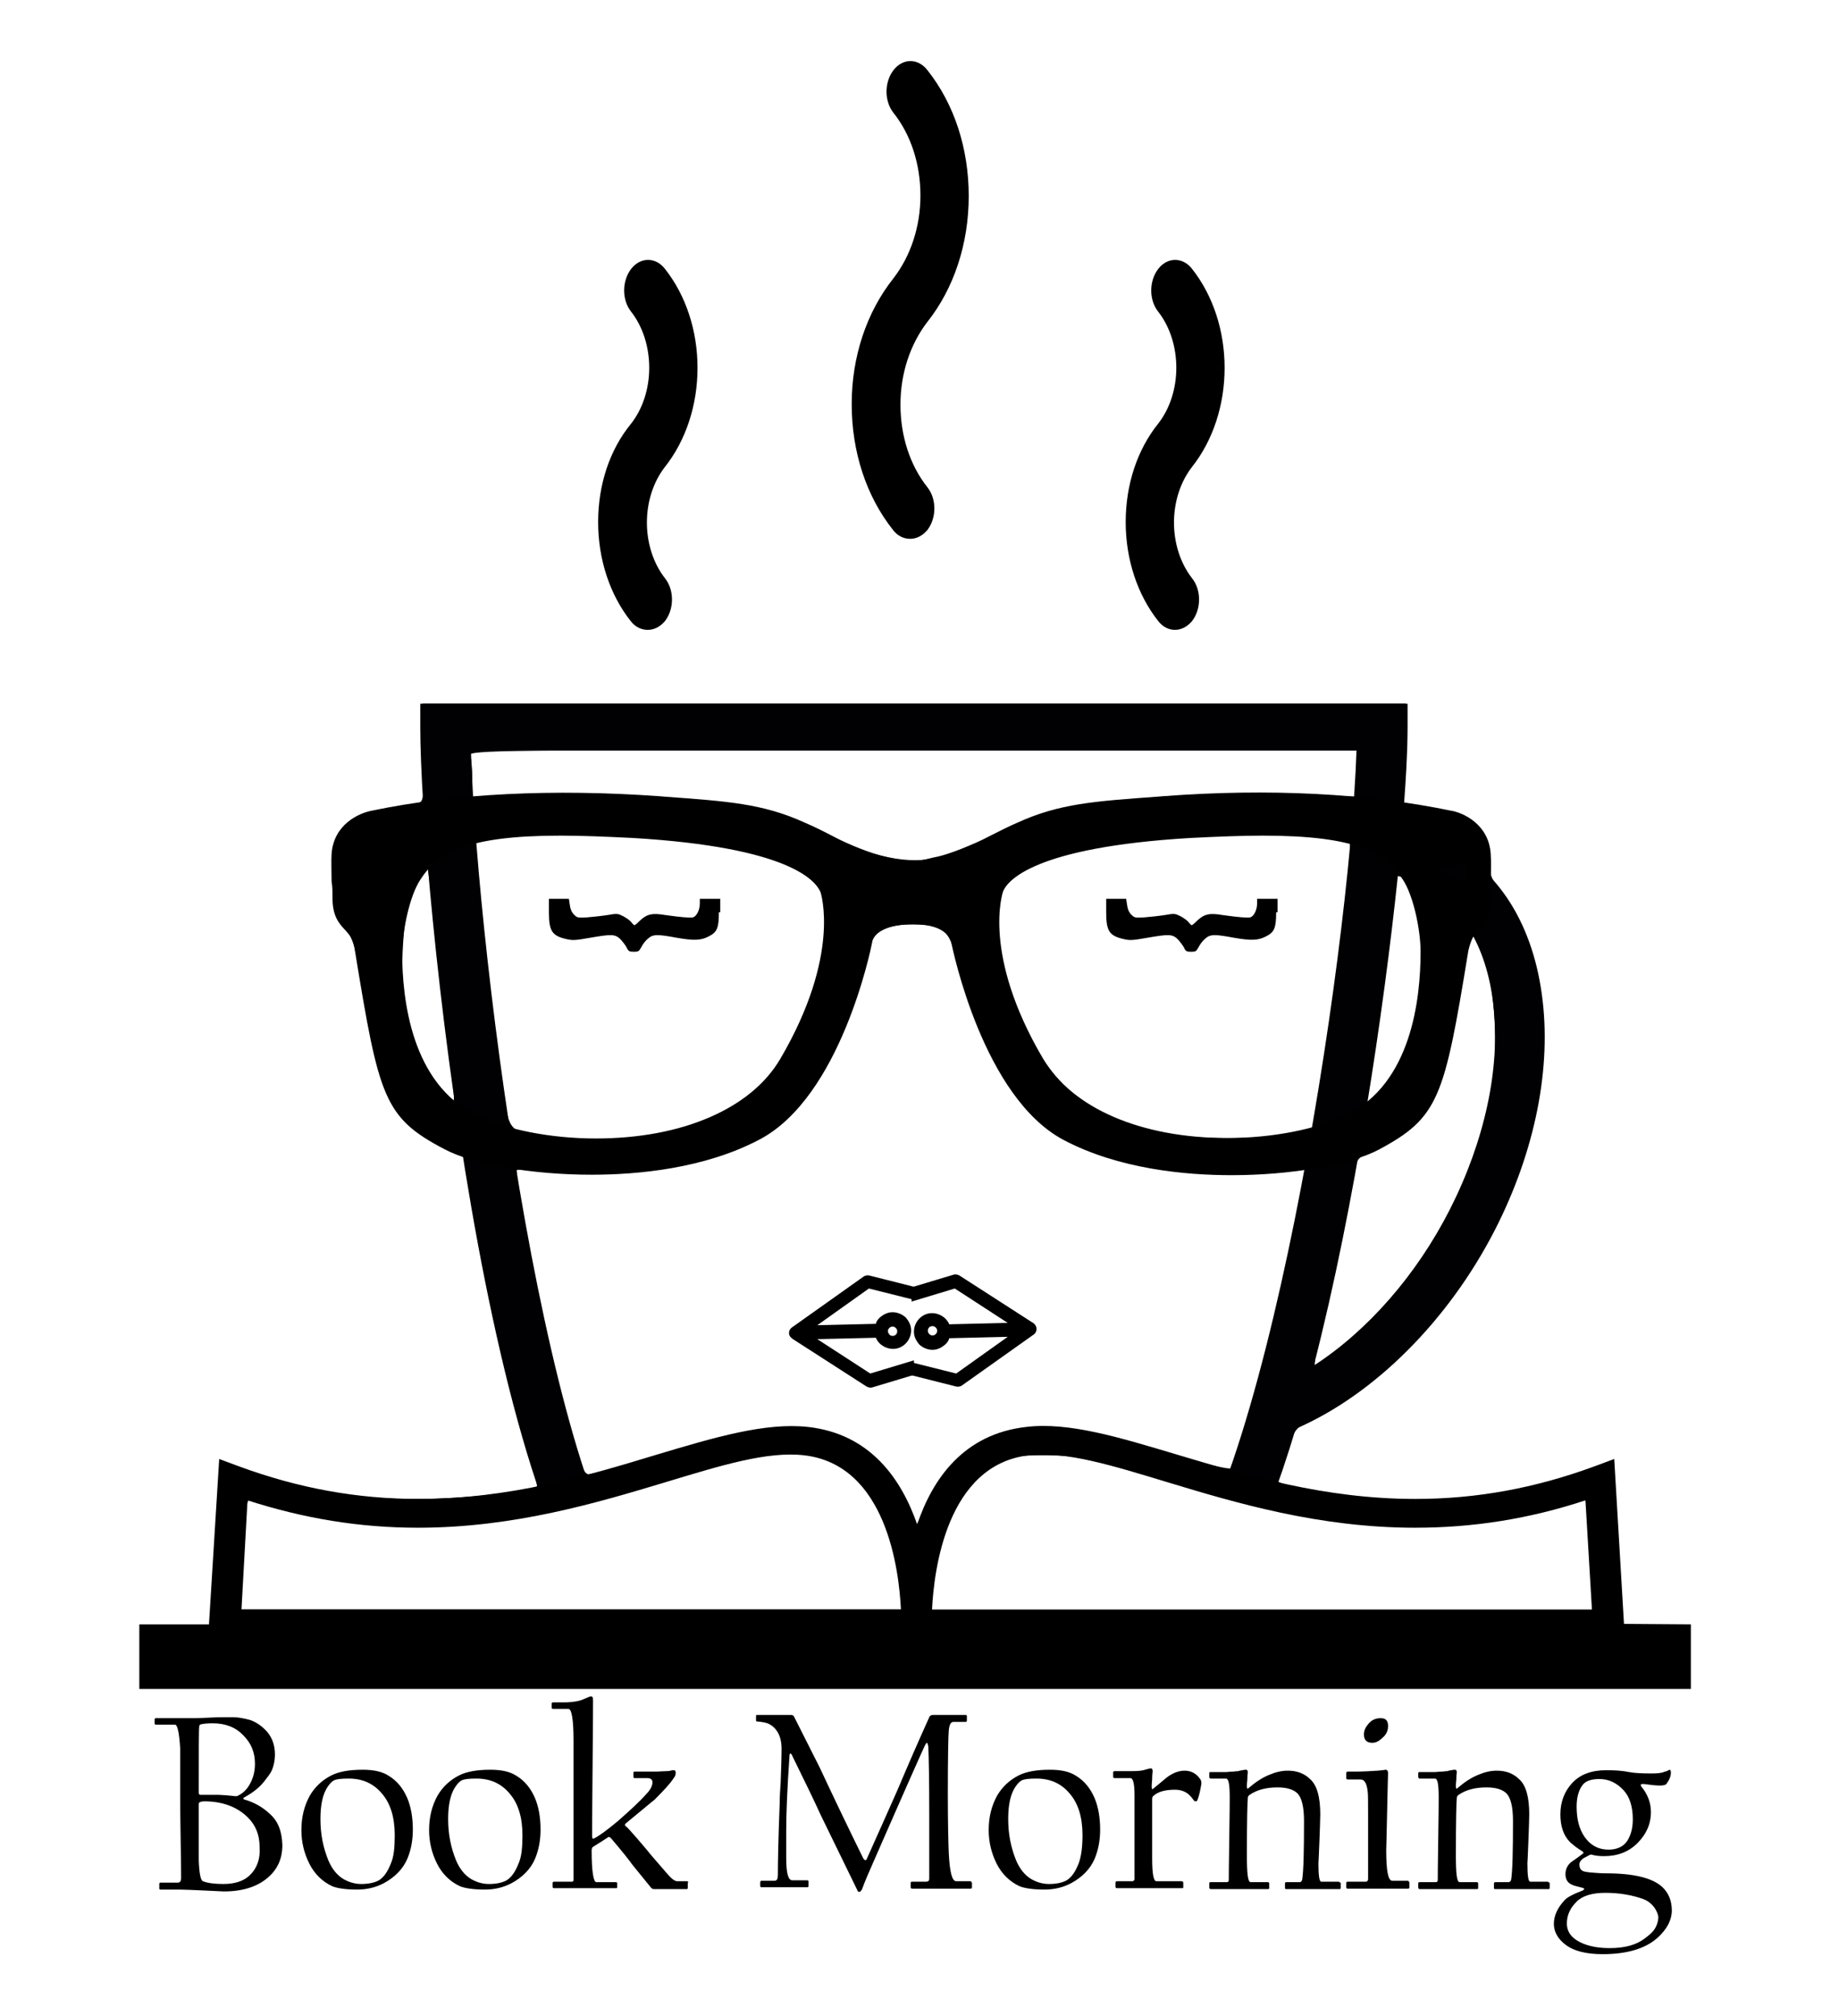
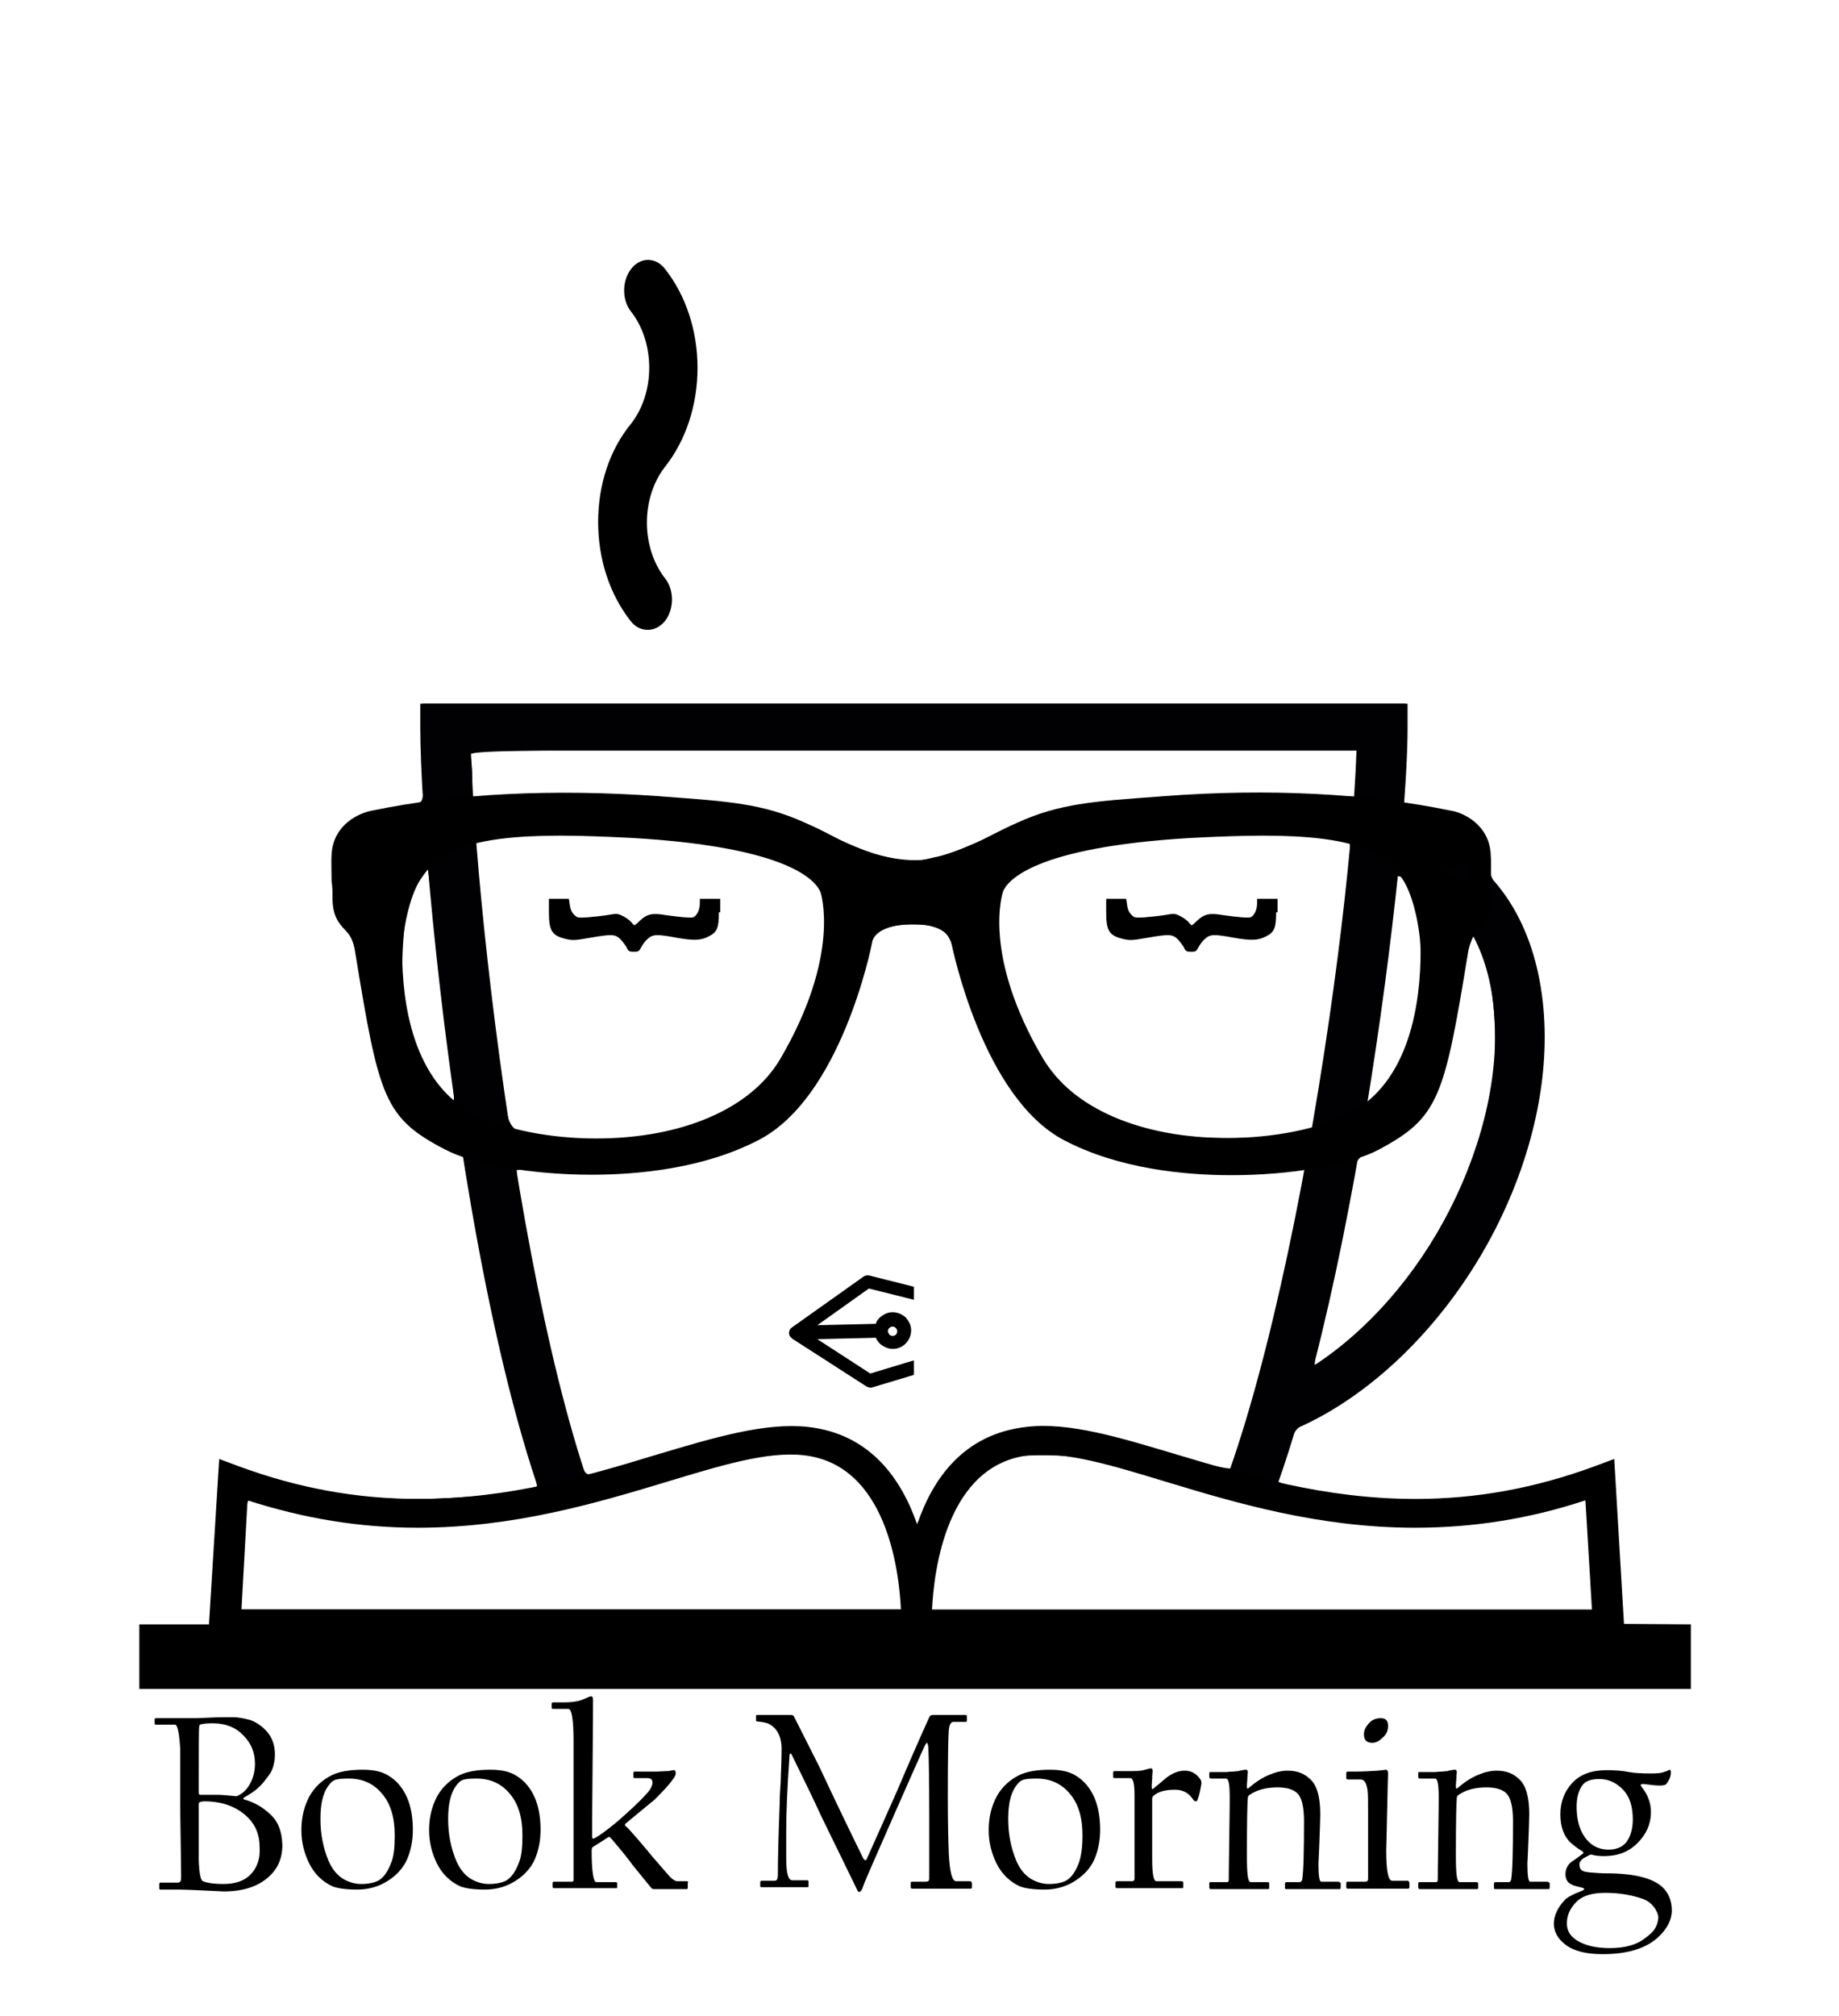
<svg xmlns="http://www.w3.org/2000/svg" xmlns:xlink="http://www.w3.org/1999/xlink" id="Livello_1" x="0px" y="0px" viewBox="0 0 396 434" style="enable-background:new 0 0 396 434;" xml:space="preserve">
  <style type="text/css">	.st0{clip-path:url(#SVGID_00000052076391224529470140000004767632029913668019_);fill:#010002;}	.st1{clip-path:url(#SVGID_00000074429445000610237430000017619261135954785199_);}	.st2{clip-path:url(#SVGID_00000134942209797011869460000005663163343186601344_);}	.st3{clip-path:url(#SVGID_00000179624189814070666460000014786411333401024386_);}</style>
  <g>
    <rect x="75.4" y="178.5" width="7.5" height="15" />
    <path d="M30.3,356.7v-6.4h7.5c5.5,0,7.5-0.2,7.5-0.9c0.1-4.6,2.2-33.8,2.5-34.1c0.2-0.2,4,0.8,8.5,2.3c11.7,3.8,21.1,5.2,34,5.1  c9.7,0,24.2-1.6,25.3-2.7c0.2-0.2-0.8-4.6-2.3-9.6c-4.3-14.7-9.7-39.3-12.8-58.8c-0.4-2.4-0.9-3.2-2.2-3.5  c-3.2-0.8-10.6-6.2-12.6-9.2c-3.3-5-3.8-6.9-8.5-31.6c-0.6-3.4-1.7-6.4-2.9-7.9c-1.6-2.1-1.9-3.4-2-8.1  c-0.3-10.2-0.2-10.4,2.8-13.5c2.4-2.4,3.6-2.9,8.4-3.7c3.1-0.5,6.1-1.1,6.8-1.3c0.9-0.3,1.1-2,0.9-10.8l-0.2-10.5h211.7l-0.2,10.6  l-0.2,10.7l5.2,1c9.9,1.8,13.1,4.5,13.1,10.9c0,3.1,0.4,4.4,2.6,7.4c10.3,14,11.8,36,4.2,58.7c-8,23.6-25.7,45-45.6,55.2  c-2.8,1.4-3.3,2.1-4.8,6.7c-0.9,2.8-1.8,5.5-2,5.9c-0.2,0.5,2.2,1.3,6.5,2.1c20.7,3.8,39.9,2.6,58.6-3.6l7.2-2.4l1,17.6l1,17.6  l14.6,0.4v12.7H30.3V356.7z M194,343c-1.9-19.3-10.6-30.2-23.9-30.2c-5.4,0-11.7,1.4-29.7,6.6c-29.5,8.6-45.8,10.6-65.1,8  c-6.9-0.9-17.8-3.3-21.2-4.6c-0.9-0.4-1.2,1.2-1.6,9.2c-0.3,5.3-0.7,10.7-0.9,12.1l-0.4,2.4h143.1L194,343z M342.7,337.4  c-0.3-5.1-0.7-10.4-0.9-11.9l-0.4-2.8l-3.5,1.1c-7.1,2.2-19.5,4.2-28.3,4.6c-15.3,0.7-30.6-1.6-52.9-8.1c-22.7-6.6-24.1-6.9-31.5-7  c-5.9,0-7.6,0.2-10.1,1.6c-7.7,4.2-12.9,13.9-14.3,26.7l-0.5,5h142.8L342.7,337.4z M200,323c5.1-10.4,13.1-15.4,24.5-15.4  c7.1,0,13.1,1.2,28.4,5.7c6.4,1.9,11.9,3.1,12.2,2.8c0.9-0.9,4.8-13.7,7.9-26.1c2.5-9.8,8.6-38.1,8.3-38.3c-0.1-0.1-3.7,0.2-8,0.6  c-17.9,1.6-38.4-2.6-47.6-9.6c-8.2-6.2-14.9-18.8-20.2-37.8c-1.4-4.9-2.9-5.9-9.1-5.9c-5.1,0-8.4,1.6-9,4.3  c-3.4,16.4-12.6,33.8-20.8,39.7c-9.6,6.9-30.2,11-47.5,9.3c-4.1-0.4-7.6-0.6-7.8-0.4c-0.7,0.7,5.3,32.3,8.9,46.4  c3.8,15.1,5.2,19.1,6.6,19.1c0.7,0,6.9-1.7,13.8-3.7c18.5-5.5,22.8-6.3,30.8-5.9c5.2,0.2,7.8,0.8,10.5,2.1  c5.1,2.5,9.9,7.6,12.7,13.6c1.3,2.8,2.5,5.2,2.5,5.2C197.3,328.6,198.5,326.1,200,323L200,323z M289.2,289.6  c15.9-12.8,28.7-35.1,32.1-55.7c1.3-8,0.6-20.6-1.4-27c-2.7-8.6-2.8-8.5-6.7,11.9c-1.3,6.6-3.1,13.9-4.1,16.1  c-2.2,4.8-6.9,9.4-12.7,12.2c-3.8,1.9-4.3,2.4-4.7,4.8c-1,5.8-5.7,27.8-7.3,34.8c-1,4-1.5,7.3-1.2,7.3  C283.4,294.1,286.2,292.1,289.2,289.6L289.2,289.6z M139.3,244.5c10.6-1.6,20.8-6.5,25.8-12.1c10.1-11.5,16.1-36.2,10.3-42.7  c-3.5-3.9-15.1-7.4-29.5-8.9c-10.1-1.1-33-1.4-39.3-0.5l-4.4,0.6l0.5,5.4c1,11,3.4,32,5,43.9c1.9,13.9,1.4,13.2,9.2,14.3  C123.5,245.5,133.1,245.5,139.3,244.5L139.3,244.5z M279,243.9l3.9-0.9l0.8-4.8c3.4-19.6,7.8-55.9,6.9-56.8  c-1.6-1.6-17.6-2.3-31.5-1.5c-20.7,1.2-31.5,3.4-38.9,7.6c-3.3,1.9-4,2.7-4.8,5.4c-2.9,10.6,4.7,32.4,14.3,41.3  c5.1,4.7,12.6,8.2,21.5,9.8C258,245.5,272.8,245.3,279,243.9L279,243.9z M96.5,224.2c-0.9-7.1-2.2-18.3-2.9-24.9  c-0.7-6.6-1.4-12.1-1.5-12.3c-0.5-0.5-3.3,4.5-4.2,7.4c-0.5,1.4-1,6.2-1.2,10.5c-0.4,9,0.8,16.3,3.8,22.6c1.9,4,6.1,9.6,7.1,9.6  C98,237.1,97.5,231.3,96.5,224.2L96.5,224.2z M297.9,234.3c5-6.4,7.4-13.8,8.1-24.9c0.3-5.3,0.1-8.5-0.8-12.4  c-1.2-5.1-2.9-8.6-4.1-8.6c-0.3,0-1,4.1-1.5,9.2c-0.5,5.1-1.9,15.9-3.1,24.2c-2.6,17.5-2.4,15.4-1.5,15.4  C295.3,237.1,296.6,235.8,297.9,234.3L297.9,234.3z M202.4,184.5c1.6-0.4,7.4-2.8,12.8-5.2c5.6-2.5,12.2-4.9,15.4-5.5  c9-1.8,28.6-2.9,45.7-2.6l15.8,0.3v-2.7c0-1.5,0.2-3.8,0.5-5.1l0.5-2.3h-96.2c-87.4,0-96.1,0.1-95.7,1.2c0.3,0.7,0.5,2.9,0.5,5.1  v3.9l21.9,0c31.1,0,41.1,1.4,53.2,7.6C187.8,184.6,195.8,186.3,202.4,184.5L202.4,184.5z M202.4,184.5" />
    <g>
      <defs>
        <rect id="SVGID_1_" x="52.9" y="13.1" width="311.9" height="307.9" />
      </defs>
      <clipPath id="SVGID_00000065059176799633326910000014574369733341504191_">
        <use xlink:href="#SVGID_1_" style="overflow:visible;" />
      </clipPath>
      <path style="clip-path:url(#SVGID_00000065059176799633326910000014574369733341504191_);fill:#010002;" d="M332,214   c-2.2-16-10.1-27.8-22.3-33.2c-2.4-1.1-5.1-1.9-7.8-2.4c0.8-9.1,1.2-16.7,1.2-21.8v-5.1H90.5v5.1c0,33,14.4,176.8,44.8,197.5   l1.4,1h116.6l1.5-1c8.5-5.8,16.7-21.5,24.2-46.5c16.9-7.3,32.9-23.3,42.9-42.8C330.6,247.8,334.2,229.7,332,214L332,214z    M140.4,344.9c-22.2-19.1-37.5-137.6-39-183.3h190.7c-1.5,44.6-19.8,163.7-42.6,183.3H140.4z M301,188.6c1.6,0.3,2.9,0.8,4.1,1.3   c9.2,4.1,15.1,13.6,16.5,26.7c1.5,13.4-1.9,29-9.4,43.8c-7.1,14-17.7,26.1-29.3,33.6C291.8,259.5,298,217.3,301,188.6L301,188.6z    M301,188.6" />
    </g>
    <path d="M71.6,192.9c-0.1,4.3,1.4,5.9,2.7,7.3c0.4,0.4,0.7,0.8,1,1.2c0.6,1,1,2.2,1.2,3.7c5.1,31.2,6.2,35.5,19.2,42.3  c6.2,3.3,18.9,5.5,31.7,5.5c9.9,0,24.3-1.3,36.2-7.6c17.4-9.2,23.9-40.8,24.2-42.4c0-0.2,0.5-3.9,8.5-3.9h0l0.5,0  c7.5,0,8.1,3.8,8.1,4.2c0.3,1.3,6.8,33,24.1,42.2c11.9,6.3,26.3,7.6,36.2,7.6c12.7,0,25.5-2.2,31.7-5.5  c12.9-6.9,14.1-11.1,19.2-42.3c0.2-1.4,0.7-2.7,1.2-3.7c0.3-0.4,0.6-0.8,1-1.2c1.2-1.3,2.8-3,2.7-7.3c0-0.7,0-2,0-3.4  c0.1-2.1,0.1-4.5,0-5.8c-0.4-6.3-5.9-8.9-8.7-9.3c-17.8-3.7-39.1-4.8-61.7-3.1l-1.2,0.1c-13.8,1-21.3,1.5-30.3,5.6  c-2.1,0.9-4.2,2-6.2,3c-3.4,1.8-8.3,3.7-10.9,4.3c-1.1,0.2-2.1,0.5-3.1,0.7c-1.4,0.3-4,0.3-5.4,0c-1-0.2-2-0.4-3.1-0.7  c-2.6-0.6-7.5-2.5-10.9-4.3c-1.9-1-4.1-2.1-6.2-3c-9-4.1-16.6-4.6-30.3-5.6l-1.2-0.1c-22.5-1.6-43.9-0.6-61.6,3.1  c-2.9,0.5-8.4,3-8.8,9.4c-0.1,1.3,0,3.7,0,5.8C71.6,190.9,71.6,192.2,71.6,192.9L71.6,192.9z M315.8,185.2v4.7l-5.8-2.3  L315.8,185.2z M216,191.9c0.9-2.2,6.4-9.5,40.4-11.5c6-0.3,11-0.5,15.5-0.5c20.1,0,26.4,3.6,30.2,9.5c2.3,3.5,3.8,10.9,3.8,15.5  c0,10.2-2,28.3-15.9,35.1c-6.4,3.1-16,5-25.7,5c-18.6,0-33.4-6.4-39.7-17.1C211.4,205.5,215.9,192.2,216,191.9L216,191.9z   M90.5,189.4c3.8-5.9,10.2-9.5,30.2-9.5c4.4,0,9.5,0.2,15.5,0.5c34,2,39.5,9.3,40.5,11.7c0,0.1,4.5,13.4-8.7,35.9  c-6.3,10.7-21.1,17.1-39.7,17.1c-9.7,0-19.3-1.9-25.7-5c-14-6.8-16-24.9-16-35.1C86.7,200.2,88.2,192.9,90.5,189.4L90.5,189.4z   M76.7,185.2l5.8,2.3l-5.8,2.3V185.2z M76.7,185.2" />
    <path d="M58.1,390.5c-1.6-1.5-3.4-2.5-5.5-3.1c-0.3-0.1-0.3-0.3,0.1-0.5c1.8-1,3.2-2.1,4.2-3.4c0.8-1,1.3-1.7,1.5-2.1  c0.5-1,0.8-2.3,0.8-3.7c0-2-0.6-3.6-1.7-4.9c-1-1.1-2.2-2-3.6-2.5c-1.5-0.4-2.7-0.6-3.5-0.6h-2.7c-0.3,0-1.3,0-3,0.1  c-1.7,0.1-2.7,0.1-2.9,0.1h-8.2c-0.2,0-0.3,0.1-0.3,0.2v0.9c0,0.2,0.1,0.3,0.2,0.3h4.2c0.5,0,0.9,1.7,1.1,5.1v11  c0,0.5,0,3.4,0.1,8.7c0.1,5.3,0.1,8,0.1,8.2c0,0.6-0.2,1-0.7,1h-3.8c-0.1,0-0.2,0.1-0.2,0.3v1c0,0.1,0.1,0.2,0.2,0.2h4.2  c1.1,0,2.9,0.1,5.3,0.2c2.4,0.1,3.8,0.2,4.2,0.2c4,0,7.2-1,9.5-3c2.1-1.8,3.1-4.1,3.1-7C60.7,394.1,59.8,392,58.1,390.5L58.1,390.5  L58.1,390.5z M53.9,383.9c-0.6,1.2-1.5,2.1-2.5,2.6c-0.3,0.2-0.5,0.2-0.7,0.2c-0.1,0-0.7-0.1-2-0.2c-1.1-0.1-1.8-0.1-2.1-0.1  c-0.8,0-1.6,0-2.4,0c-0.8,0-1.2,0-1.1,0c-0.2,0-0.3-0.2-0.3-0.5c0-9.1,0-13.8,0.1-14.2c0-0.3,0.2-0.5,0.5-0.5  c0.4-0.1,1.2-0.2,2.4-0.2c2.8,0,5,0.9,6.6,2.6c1.7,1.7,2.5,3.7,2.5,6.1C54.9,381.2,54.6,382.6,53.9,383.9L53.9,383.9L53.9,383.9z   M53.7,403.8c-1.3,1.2-3.2,1.8-5.6,1.8c-1.9,0-3.4-0.2-4.4-0.6c-0.5-0.2-0.8-1.7-0.9-4.5v-12c0-0.3,0.1-0.5,0.2-0.5  c0.2-0.1,0.6-0.2,1-0.2c3.9,0,7.1,1.2,9.4,3.5c1.7,1.7,2.5,3.8,2.5,6.3C56.1,400.2,55.3,402.3,53.7,403.8L53.7,403.8L53.7,403.8z   M87.7,387.1c-0.9-2.1-2.2-3.7-4-4.8c-1.4-0.9-3.2-1.3-5.6-1.3c-2.9,0-5.1,0.4-6.7,1.2c-2,1-3.6,2.5-4.7,4.4  c-1.2,2.2-1.8,4.6-1.8,7.4c0,2.6,0.6,5,1.7,7.2s2.8,3.9,5,4.9c1,0.4,2.8,0.7,5.3,0.7c2.2,0,4.1-0.5,5.8-1.4c2.4-1.3,4.1-3.1,5-5.2  c0.8-1.9,1.2-4,1.2-6.3C88.9,391.3,88.5,389,87.7,387.1L87.7,387.1L87.7,387.1z M84.2,401.1c-0.7,1.8-1.5,3-2.6,3.7  c-0.9,0.5-2.2,0.8-3.8,0.8c-1.4,0-2.7-0.4-3.9-1.1c-1.3-0.8-2.4-2.1-3.2-4c-1.1-2.7-1.7-5.6-1.7-8.9c0-3.1,0.5-5.4,1.6-7  c0.5-0.7,0.9-1.1,1.3-1.3c0.6-0.3,1.6-0.4,3.2-0.4c3,0,5.4,1.1,7.2,3.3c1.8,2.1,2.7,5.1,2.7,8.9C85,397.8,84.8,399.7,84.2,401.1  L84.2,401.1L84.2,401.1z M115.2,387.1c-0.9-2.1-2.2-3.7-4-4.8c-1.4-0.9-3.2-1.3-5.6-1.3c-2.9,0-5.1,0.4-6.7,1.2  c-2,1-3.6,2.5-4.7,4.4c-1.2,2.2-1.8,4.6-1.8,7.4c0,2.6,0.6,5,1.7,7.2s2.8,3.9,5,4.9c1,0.4,2.8,0.7,5.3,0.7c2.2,0,4.1-0.5,5.8-1.4  c2.4-1.3,4.1-3.1,5-5.2c0.8-1.9,1.2-4,1.2-6.3C116.4,391.3,116,389,115.2,387.1L115.2,387.1L115.2,387.1z M111.7,401.1  c-0.7,1.8-1.5,3-2.6,3.7c-0.9,0.5-2.2,0.8-3.8,0.8c-1.4,0-2.7-0.4-3.9-1.1c-1.3-0.8-2.4-2.1-3.2-4c-1.1-2.7-1.7-5.6-1.7-8.9  c0-3.1,0.5-5.4,1.6-7c0.5-0.7,0.9-1.1,1.3-1.3c0.6-0.3,1.6-0.4,3.2-0.4c3,0,5.4,1.1,7.2,3.3c1.8,2.1,2.7,5.1,2.7,8.9  C112.5,397.8,112.3,399.7,111.7,401.1L111.7,401.1L111.7,401.1z M148.2,405.3c0-0.2-0.1-0.3-0.3-0.3h-2.1c-0.5,0-1.3-0.6-2.2-1.7  c-2.6-3-4-4.6-4.1-4.8c-0.2-0.2-0.9-1.1-2.3-2.7c-1.4-1.6-2.2-2.5-2.4-2.6c-0.3-0.2-0.3-0.4-0.1-0.6c3.9-3.2,5.9-4.9,6.2-5.1  c2-2,3.4-3.5,4.1-4.6c0.4-0.5,0.5-0.8,0.5-1.2c0-0.4-0.1-0.6-0.4-0.6c-0.1,0-0.4,0-0.7,0.1c-0.4,0.1-0.7,0.1-0.9,0.1  c-0.7,0-1.5,0.1-2.4,0.1h-4.5c-0.1,0-0.2,0.1-0.2,0.3v0.8c0,0.2,0.1,0.3,0.2,0.3h2.8c0.7,0,1.1,0.3,1.1,0.9c0,0.7-0.4,1.6-1.3,2.5  c-1.6,1.8-3.7,3.7-6.2,5.9c-2.3,1.9-3.9,3.1-5.1,3.7c-0.3,0.1-0.4,0-0.4-0.6c0-0.1,0-5,0.1-14.6c0.1-9.6,0.1-14.4,0.1-14.5  c0-0.6-0.1-0.9-0.4-0.9c-0.2,0-0.5,0.1-0.9,0.3c-0.5,0.2-0.9,0.4-1.2,0.5c-1.2,0.4-2.5,0.5-3.9,0.5h-2.2c-0.2,0-0.3,0.1-0.3,0.3  v0.9c0,0.1,0.1,0.2,0.3,0.2h3.3c0.7,0,1.1,2.3,1.1,6.8v30c0,0.3-0.1,0.4-0.4,0.4h-3.8c-0.2,0-0.3,0.1-0.3,0.3v0.8  c0,0.2,0.1,0.3,0.3,0.3h13.4c0.2,0,0.2-0.1,0.2-0.3v-0.8c0-0.1-0.1-0.2-0.4-0.2h-4.1c-0.6,0-1-2.3-1-6.8c0-0.4,0.1-0.7,0.3-0.8  c1.3-0.8,2.4-1.5,3.3-2.1c0.1-0.1,0.4,0,0.7,0.4c2.4,2.8,3.7,4.5,4,4.9c0.1,0.2,0.9,1.2,2.3,2.9c1.4,1.7,2.1,2.6,2.2,2.7  c0.2,0.2,0.4,0.3,0.6,0.3h7.1c0.1,0,0.2-0.1,0.2-0.3V405.3L148.2,405.3z M209.2,405.3c0-0.2-0.1-0.3-0.2-0.3h-3.1  c-0.9,0-1.4-2-1.6-6.1c-0.1-2.5-0.2-6.7-0.2-12.6c0-8,0.1-12.6,0.2-13.7c0.1-1.2,0.4-1.9,1-1.9h2.7c0.1,0,0.2-0.1,0.2-0.3v-1  c0-0.1-0.1-0.2-0.3-0.2h-7c-0.4,0-0.7,0.2-0.8,0.5c-2.4,5.3-4.7,10.6-6.9,15.8c-2.3,5.2-4.5,10.1-6.6,14.8  c-0.2,0.3-0.4,0.2-0.7-0.2c-3.4-6.9-6.5-13.4-9.4-19.6c-2-3.9-3.8-7.6-5.5-10.9c-0.1-0.3-0.4-0.4-0.7-0.4H163  c-0.1,0-0.2,0.1-0.2,0.2v1c0,0.1,0.1,0.2,0.2,0.2c1.2,0.1,2.1,0.3,2.5,0.5c1.8,0.9,2.8,2.7,2.8,5.4c0,2-0.1,4.5-0.2,7.3  c-0.1,1.4-0.2,2.9-0.2,4.3c-0.3,7.6-0.4,12.8-0.4,15.6c0,0.8-0.2,1.2-0.7,1.2h-2.8c-0.2,0-0.3,0.1-0.3,0.4v0.8  c0,0.1,0.1,0.2,0.3,0.2h9.9c0.1,0,0.2-0.1,0.2-0.3v-1c0-0.1-0.1-0.2-0.3-0.2h-3.2c-0.9,0-1.3-1.6-1.3-4.8V394  c0-3.4,0.2-8.7,0.7-15.9c0-0.4,0.1-0.6,0.2-0.6c0.1,0,0.3,0.2,0.4,0.5c2.6,5.3,4.7,9.6,6.2,12.9c2.7,5.5,5.3,10.9,7.8,16  c0.1,0.3,0.2,0.4,0.5,0.4c0.1,0,0.3-0.2,0.5-0.5c0.6-1.7,1.5-3.7,2.5-6c7-16,10.7-24.3,11.1-25.1c0.2-0.3,0.3-0.5,0.4-0.5  c0.1,0,0.2,0.3,0.3,0.8c0.1,2.4,0.2,7.2,0.2,14.4v14c0,0.5-0.2,0.7-0.7,0.7h-3c-0.2,0-0.3,0.1-0.3,0.3v0.9c0,0.2,0.1,0.3,0.4,0.3  H209c0.2,0,0.3-0.1,0.3-0.3V405.3L209.2,405.3z M235.7,387.1c-0.9-2.1-2.2-3.7-4-4.8c-1.4-0.9-3.2-1.3-5.6-1.3  c-2.9,0-5.1,0.4-6.7,1.2c-2,1-3.6,2.5-4.7,4.4c-1.2,2.2-1.8,4.6-1.8,7.4c0,2.6,0.6,5,1.7,7.2s2.8,3.9,5,4.9c1,0.4,2.8,0.7,5.3,0.7  c2.2,0,4.1-0.5,5.8-1.4c2.4-1.3,4.1-3.1,5-5.2c0.8-1.9,1.2-4,1.2-6.3C236.9,391.3,236.5,389,235.7,387.1L235.7,387.1L235.7,387.1z   M232.3,401.1c-0.7,1.8-1.5,3-2.6,3.7c-0.9,0.5-2.2,0.8-3.8,0.8c-1.4,0-2.7-0.4-3.9-1.1c-1.3-0.8-2.4-2.1-3.2-4  c-1.1-2.7-1.7-5.6-1.7-8.9c0-3.1,0.5-5.4,1.6-7c0.5-0.7,0.9-1.1,1.3-1.3c0.6-0.3,1.6-0.4,3.2-0.4c3,0,5.4,1.1,7.2,3.3  c1.8,2.1,2.7,5.1,2.7,8.9C233.1,397.8,232.8,399.7,232.3,401.1L232.3,401.1L232.3,401.1z M258.5,383.1c-0.8-1.2-1.9-1.9-3.4-1.9  c-1.3,0-2.6,0.5-3.9,1.5c-1.1,0.9-2,1.7-2.9,2.4c-0.2,0.2-0.3,0.1-0.3-0.5c0-0.1,0-0.6,0.1-1.6c0-1,0.1-1.5,0.1-1.6  c0-0.5-0.1-0.7-0.4-0.7c-0.1,0-0.6,0.1-1.6,0.4c-0.4,0.1-1.2,0.2-2.5,0.2h-3.7c-0.2,0-0.3,0.1-0.3,0.3v0.9c0,0.2,0.1,0.3,0.3,0.3  h3.4c0.6,0,0.9,1.2,0.9,3.7v18c0,0.3-0.2,0.5-0.5,0.5h-3.3c-0.2,0-0.3,0.1-0.3,0.4v0.8c0,0.2,0.1,0.3,0.4,0.3h14  c0.2,0,0.2-0.1,0.2-0.3v-0.8c0-0.3-0.1-0.4-0.4-0.4h-5.4c-0.6,0-0.9-1.6-0.9-4.9c0-0.2,0-2.4,0-6.5c0-4.1,0-6.2,0-6.3  c0-0.3,0.1-0.6,0.3-0.7c1-0.9,2.6-1.3,4.6-1.3c1.1,0,2,0.3,2.7,0.8c0.4,0.3,0.8,0.7,1.3,1.4c0.1,0.2,0.3,0.3,0.5,0.3  c0.2,0,0.3-0.1,0.4-0.4c0.4-1.1,0.6-2.2,0.8-3.4C258.7,383.7,258.7,383.4,258.5,383.1L258.5,383.1L258.5,383.1z M288.5,405.3  c0-0.1-0.1-0.2-0.3-0.2h-3.7c-0.4,0-0.6-1.3-0.6-4c0,0.1,0.1-1.4,0.2-4.3c0.1-2.9,0.2-5,0.2-6.2c0-3.7-0.7-6.2-2.1-7.5  c-1.3-1.3-2.9-1.9-4.9-1.9c-1.3,0-2.6,0.3-4,0.9c-1.5,0.6-3,1.6-4.5,2.9c-0.2,0.2-0.3,0-0.3-0.5c0-0.1,0-0.6,0.1-1.5  c0-0.9,0.1-1.3,0.1-1.4c0-0.4-0.1-0.6-0.4-0.6c-0.1,0-0.4,0-0.8,0.1s-0.7,0.1-0.8,0.2c0,0-0.4,0-1.2,0.1c-0.8,0-1.2,0.1-1.4,0.1  h-3.5c-0.1,0-0.2,0.1-0.2,0.2v0.8c0,0.2,0.1,0.4,0.3,0.4h3.3c0.6,0,0.8,1.4,0.8,4.1c0,0.3,0,3.3-0.1,9s-0.1,8.6-0.1,8.7  c0,0.3-0.1,0.5-0.4,0.5h-3.5c-0.2,0-0.3,0.1-0.3,0.2v0.9c0,0.1,0,0.2,0.1,0.3c0,0,0.1,0.1,0.2,0.1h12.3c0.2,0,0.3-0.1,0.3-0.2v-1  c0-0.2-0.1-0.3-0.3-0.3h-3.7c-0.6,0-0.8-1.9-0.8-5.7c0-7.5,0.1-11.6,0.2-12.4c0-0.3,0.1-0.5,0.4-0.7c1.6-1.1,3.6-1.6,6-1.6  c1.9,0,3.4,0.4,4.3,1.3c0.9,0.9,1.4,2.9,1.4,5.9c0,6.6-0.1,10.8-0.4,12.7c-0.1,0.3-0.3,0.5-0.5,0.5h-2.9c-0.2,0-0.3,0.1-0.3,0.3v1  c0,0.1,0.1,0.2,0.3,0.2h11.5c0.1,0,0.2-0.1,0.2-0.3V405.3L288.5,405.3z M297.3,369.9c-1.1,0-2,0.4-2.7,1.3  c-0.6,0.7-0.9,1.4-0.9,2.2c0,1.2,0.6,1.8,1.8,1.8c0.7,0,1.4-0.3,2.1-1c0.9-0.7,1.3-1.6,1.3-2.6  C298.9,370.4,298.4,369.9,297.3,369.9L297.3,369.9L297.3,369.9z M303.4,405.2c0-0.2-0.1-0.3-0.3-0.3h-3.3c-0.9,0-1.3-2.2-1.3-6.6  c0-0.3,0.1-3.1,0.2-8.4c0.1-5.4,0.2-8.1,0.2-8.1c0-0.6-0.2-0.8-0.6-0.8c0.1,0-0.4,0.1-1.6,0.2c-1.6,0.1-3.2,0.2-4.9,0.2h-1.6  c-0.2,0-0.3,0.1-0.3,0.4v1c0,0.2,0.1,0.3,0.4,0.3h2.7c0.8,0,1.3,0.8,1.5,2.5c0.1,0.6,0.1,2.3,0.1,5.1c0,0.5,0,2.8,0,7.2  c0,4.3,0,6.5,0,6.6c0,0.4-0.2,0.6-0.5,0.6h-4c-0.1,0-0.2,0.1-0.2,0.4v0.8c0,0.2,0.1,0.3,0.3,0.3h13c0.2,0,0.3-0.1,0.3-0.3V405.2  L303.4,405.2z M333.5,405.3c0-0.1-0.1-0.2-0.3-0.2h-3.7c-0.4,0-0.6-1.3-0.6-4c0,0.1,0.1-1.4,0.2-4.3c0.1-2.9,0.2-5,0.2-6.2  c0-3.7-0.7-6.2-2.1-7.5c-1.3-1.3-2.9-1.9-4.9-1.9c-1.3,0-2.6,0.3-4,0.9c-1.5,0.6-3,1.6-4.5,2.9c-0.2,0.2-0.3,0-0.3-0.5  c0-0.1,0-0.6,0.1-1.5c0-0.9,0.1-1.3,0.1-1.4c0-0.4-0.1-0.6-0.4-0.6c-0.1,0-0.4,0-0.8,0.1s-0.7,0.1-0.8,0.2c0,0-0.4,0-1.2,0.1  c-0.8,0-1.2,0.1-1.4,0.1h-3.5c-0.1,0-0.2,0.1-0.2,0.2v0.8c0,0.2,0.1,0.4,0.3,0.4h3.3c0.6,0,0.8,1.4,0.8,4.1c0,0.3,0,3.3-0.1,9  s-0.1,8.6-0.1,8.7c0,0.3-0.1,0.5-0.4,0.5h-3.5c-0.2,0-0.3,0.1-0.3,0.2v0.9c0,0.1,0,0.2,0.1,0.3c0,0,0.1,0.1,0.2,0.1h12.3  c0.2,0,0.3-0.1,0.3-0.2v-1c0-0.2-0.1-0.3-0.3-0.3h-3.7c-0.6,0-0.8-1.9-0.8-5.7c0-7.5,0.1-11.6,0.2-12.4c0-0.3,0.1-0.5,0.4-0.7  c1.6-1.1,3.6-1.6,6-1.6c1.9,0,3.4,0.4,4.3,1.3c0.9,0.9,1.4,2.9,1.4,5.9c0,6.6-0.1,10.8-0.4,12.7c-0.1,0.3-0.3,0.5-0.5,0.5h-2.9  c-0.2,0-0.3,0.1-0.3,0.3v1c0,0.1,0.1,0.2,0.3,0.2h11.5c0.1,0,0.2-0.1,0.2-0.3V405.3L333.5,405.3z M357.9,406.2  c-2.1-1.9-6.1-2.9-12.1-2.9c-1.1,0-2.3-0.1-3.5-0.2c-0.8-0.1-1.4-0.2-1.6-0.4c-0.4-0.2-0.6-0.7-0.6-1.3c0-0.5,0.3-0.9,0.8-1.3  c0.4-0.2,0.9-0.5,1.3-0.7c0.2-0.1,0.4-0.2,0.6-0.1c0.7,0.2,1.6,0.3,2.6,0.3c2.9,0,5.3-0.9,7.2-2.8s2.9-4.1,2.9-6.7  c0-2-0.7-3.8-2-5.4c-0.1-0.2-0.2-0.3-0.2-0.4c0-0.2,0.3-0.3,0.9-0.2c1.4,0.2,2.5,0.3,3.2,0.3c0.7,0,1.2-0.1,1.4-0.3  c0.6-0.8,1-1.6,1-2.5c0-0.4-0.1-0.6-0.3-0.6c0,0-0.2,0.1-0.4,0.2c-0.2,0.1-0.4,0.2-0.6,0.2c-0.6,0.3-1.5,0.4-2.9,0.4  c-2.2,0-3.8-0.1-4.8-0.3c-1.4-0.3-3.1-0.4-4.9-0.4c-3.2,0-5.6,0.9-7.3,2.7c-1.7,1.8-2.6,4.1-2.6,6.8c0,2.6,0.7,4.6,2.1,6  c0.9,0.8,1.7,1.4,2.4,1.8c0.5,0.3,0.6,0.5,0.3,0.7c-0.8,0.6-1.6,1.2-2.5,1.8c-0.8,0.7-1.2,1.5-1.2,2.6c0,1,0.4,1.8,1.3,2.2  c0.3,0.2,1.1,0.4,2.3,0.7c0.5,0.1,0.6,0.3,0.1,0.6c-2.1,0.8-3.4,1.5-3.9,2.1c-1.5,1.6-2.3,3.3-2.3,5.1c0,1.6,0.8,3.1,2.3,4.3  c1.8,1.5,4.6,2.2,8.2,2.2c5.3,0,9.2-1.2,11.8-3.5c2.1-1.9,3.1-3.9,3.1-5.9C360,409.2,359.3,407.5,357.9,406.2L357.9,406.2  L357.9,406.2z M350.2,396.6c-0.8,1-2.1,1.6-3.8,1.6c-2.5,0-4.4-1.2-5.7-3.6c-0.8-1.5-1.2-3.4-1.2-5.7c0-1.8,0.4-3.4,1.2-4.5  c0.6-0.9,1.8-1.4,3.7-1.4c2,0,3.7,0.8,5.2,2.4c1.3,1.4,2,3.5,2,6.3C351.6,393.7,351.1,395.4,350.2,396.6L350.2,396.6L350.2,396.6z   M356.3,415.3c-0.3,0.5-1,1.2-2.1,2c-1.8,1.4-4.3,2.1-7.6,2.1c-3,0-5.4-0.6-7.1-1.7c-1.4-0.9-2.1-2.1-2.1-3.6  c0-1.8,0.7-3.3,2.1-4.7c1.3-1.3,3.4-1.9,6.2-1.9c3.1,0,5.9,0.5,8.3,1.4c1,0.4,1.8,1.1,2.4,2c0.4,0.7,0.7,1.3,0.7,2  C357,413.9,356.7,414.7,356.3,415.3L356.3,415.3L356.3,415.3z" />
    <path d="M128.8,112.4c0,8,2.5,15.6,7,21.3c1,1.3,2.3,1.9,3.7,1.9c1.3,0,2.6-0.6,3.7-1.9c2-2.6,2-6.7,0-9.2c-2.5-3.2-3.9-7.5-3.9-12  c0-4.5,1.4-8.8,3.9-12c4.5-5.7,7-13.3,7-21.3c0-8-2.5-15.6-7-21.3c-2-2.6-5.3-2.6-7.3,0c-2,2.6-2,6.7,0,9.2  c2.5,3.2,3.9,7.5,3.9,12.1c0,4.5-1.4,8.8-3.9,12C131.3,96.8,128.8,104.3,128.8,112.4L128.8,112.4z M128.8,112.4" />
    <g>
      <defs>
-         <rect id="SVGID_00000066510426162428800880000016186797123462339005_" x="30" y="13" width="334.8" height="408.7" />
-       </defs>
+         </defs>
      <clipPath id="SVGID_00000131325764614568814880000010973100120634043321_">
        <use xlink:href="#SVGID_00000066510426162428800880000016186797123462339005_" style="overflow:visible;" />
      </clipPath>
-       <path style="clip-path:url(#SVGID_00000131325764614568814880000010973100120634043321_);" d="M242.4,112.4c0,8,2.5,15.6,7,21.3   c1,1.3,2.3,1.9,3.6,1.9c1.3,0,2.6-0.6,3.7-1.9c2-2.6,2-6.7,0-9.2c-2.5-3.2-3.9-7.5-3.9-12c0-4.5,1.4-8.8,3.9-12   c4.5-5.7,7-13.3,7-21.3c0-8-2.5-15.6-7-21.3c-2-2.6-5.3-2.6-7.3,0c-2,2.6-2,6.7,0,9.2c2.5,3.2,3.9,7.5,3.9,12.1   c0,4.5-1.4,8.8-3.9,12C244.9,96.8,242.4,104.3,242.4,112.4L242.4,112.4z M242.4,112.4" />
      <path style="clip-path:url(#SVGID_00000131325764614568814880000010973100120634043321_);" d="M183.4,87c0,10.2,3.1,19.8,8.9,27.1   c1,1.3,2.3,1.9,3.7,1.9c1.3,0,2.6-0.6,3.7-1.9c2-2.6,2-6.7,0-9.2c-3.8-4.8-5.8-11.1-5.8-17.8c0-6.7,2.1-13,5.8-17.8   c5.7-7.2,8.9-16.8,8.9-27.1c0-10.2-3.1-19.8-8.9-27.1c-2-2.6-5.3-2.6-7.3,0c-2,2.6-2,6.7,0,9.2c3.8,4.8,5.8,11.1,5.8,17.8   c0,6.7-2.1,13-5.8,17.8C186.6,67.2,183.4,76.8,183.4,87L183.4,87z M183.4,87" />
    </g>
    <path d="M349.7,349.6l-2.1-35.5l-4.3,1.6c-12.8,4.7-25.4,7-38.5,7c-19.7,0-36.4-5.1-51.2-9.5c-12.7-3.8-23.5-7.1-32.6-6  c-13.5,1.5-20.2,11.2-23.5,21c-3.4-9.8-10.1-19.5-23.5-21c-9.2-1-20,2.2-32.7,6c-14.8,4.5-31.6,9.5-51.2,9.5  c-13.2,0-25.8-2.3-38.6-7l-4.3-1.6L45,349.7H30v13.9h334.1v-13.9L349.7,349.6z M221.6,313.3c8-0.9,17.9,2.2,29.8,5.8  c14.5,4.4,32.6,9.8,53.3,9.8c12.5,0,24.6-1.9,36.7-5.9l1.4,23.5H200.7C201.1,338.2,203.8,315.3,221.6,313.3L221.6,313.3z M53.3,323  c12.1,3.9,24.1,5.9,36.7,5.9c20.7,0,38.7-5.4,53.3-9.8c11.9-3.6,21.9-6.7,29.8-5.8c17.8,2,20.5,24.8,20.9,33.2h-142L53.3,323z   M53.3,323" />
    <g>
      <defs>
        <rect id="SVGID_00000032608370146010402680000005882192883691801506_" x="153.8" y="265.2" width="43" height="42.9" />
      </defs>
      <clipPath id="SVGID_00000079472526458679986200000013322993435208401595_">
        <use xlink:href="#SVGID_00000032608370146010402680000005882192883691801506_" style="overflow:visible;" />
      </clipPath>
      <path style="clip-path:url(#SVGID_00000079472526458679986200000013322993435208401595_);" d="M211.5,296.9   c0.1-0.8-0.5-1.5-1.3-1.6l-8.3-0.7l0-1.2v0l-0.3-14.1l0-1.2l8.2-1c0.8-0.1,1.4-0.8,1.3-1.6c-0.1-0.8-0.8-1.4-1.6-1.3l-9.5,1.2   c-0.7,0.1-1.3,0.7-1.3,1.5l0,0.6l-11.5-2.9c-0.4-0.1-0.9,0-1.2,0.2l-15.5,11c-0.4,0.3-0.6,0.7-0.6,1.2c0,0.4,0.2,0.8,0.5,1   c0.1,0.1,0.1,0.1,0.2,0.2l16,10.3c0.4,0.2,0.8,0.3,1.2,0.2l11.3-3.4l0,0.6c0,0.4,0.2,0.8,0.4,1c0.2,0.2,0.5,0.4,0.9,0.4l9.6,0.8   C210.7,298.3,211.4,297.7,211.5,296.9L211.5,296.9z M187.4,295.7l-11.4-7.4l12.6-0.3c0.2,0.5,0.5,0.9,0.9,1.3   c0.8,0.7,1.8,1.1,2.8,1.1c2.2,0,3.9-1.9,3.9-4c0-1.1-0.5-2-1.2-2.8c-0.8-0.7-1.8-1.1-2.8-1.1c-1.1,0-2,0.5-2.8,1.2   c-0.4,0.4-0.7,0.8-0.8,1.3l-12.6,0.3l11.1-7.9l11.6,2.9l0.3,11.9L187.4,295.7z M191.2,286.6c0-0.3,0.1-0.5,0.3-0.7   c0.2-0.2,0.4-0.3,0.7-0.3c0.3,0,0.5,0.1,0.7,0.3c0.2,0.2,0.3,0.4,0.3,0.7c0,0.6-0.4,1-1,1c-0.3,0-0.5-0.1-0.7-0.3   C191.4,287.1,191.2,286.9,191.2,286.6L191.2,286.6z M191.2,286.6" />
    </g>
    <g>
      <defs>
        <rect id="SVGID_00000040541347381356160330000004471560054948524437_" x="196.3" y="265" width="42.9" height="42.9" />
      </defs>
      <clipPath id="SVGID_00000055680457635265499930000001286751003042856883_">
        <use xlink:href="#SVGID_00000040541347381356160330000004471560054948524437_" style="overflow:visible;" />
      </clipPath>
-       <path style="clip-path:url(#SVGID_00000055680457635265499930000001286751003042856883_);" d="M181.6,276.2   c-0.1,0.8,0.5,1.5,1.3,1.6l8.3,0.7l0,1.2c0,0,0,0,0,0l0.3,14.1l0,1.2l-8.2,1c-0.8,0.1-1.4,0.8-1.3,1.6c0.1,0.8,0.8,1.4,1.6,1.3   l9.5-1.2c0.7-0.1,1.3-0.7,1.3-1.5l0-0.6l11.5,2.9c0.4,0.1,0.9,0,1.2-0.2l15.5-11c0.4-0.3,0.6-0.7,0.6-1.2c0-0.4-0.2-0.8-0.4-1   c-0.1-0.1-0.1-0.1-0.2-0.2l-16-10.3c-0.4-0.2-0.8-0.3-1.2-0.2l-11.3,3.4l0-0.6c0-0.4-0.2-0.8-0.4-1c-0.2-0.2-0.5-0.4-0.9-0.4   l-9.6-0.8C182.4,274.8,181.6,275.4,181.6,276.2L181.6,276.2z M205.6,277.4l11.4,7.4l-12.6,0.3c-0.2-0.5-0.5-0.9-0.9-1.3   c-0.8-0.7-1.8-1.1-2.8-1.1c-2.2,0-3.9,1.9-3.9,4c0,1.1,0.5,2,1.2,2.8c0.8,0.7,1.8,1.1,2.8,1.1c1.1,0,2-0.5,2.8-1.2   c0.4-0.4,0.7-0.8,0.8-1.3l12.6-0.3l-11.1,7.9l-11.6-2.9l-0.3-11.9L205.6,277.4z M201.8,286.5c0,0.3-0.1,0.5-0.3,0.7   c-0.2,0.2-0.4,0.3-0.7,0.3c-0.3,0-0.5-0.1-0.7-0.3c-0.2-0.2-0.3-0.4-0.3-0.7c0-0.6,0.4-1,1-1c0.3,0,0.5,0.1,0.7,0.3   C201.7,286,201.8,286.2,201.8,286.5L201.8,286.5z M201.8,286.5" />
    </g>
    <path d="M274.8,196.4c0,3.4-0.4,4.3-2.2,5.2c-1.7,0.9-3.3,0.9-6.8,0.3c-4.3-0.8-5.2-0.8-6.3,0.2c-0.5,0.4-1.1,1.2-1.4,1.8  c-0.5,0.9-0.6,1-1.6,1c-1,0-1.2-0.1-1.6-1c-0.3-0.5-0.9-1.3-1.4-1.8c-1.1-1-1.9-1-6.5-0.2c-2.9,0.5-3.6,0.6-4.9,0.3  c-3.2-0.7-3.9-1.7-3.9-5.8l0-2.9h4.3l0.2,1.3c0.1,0.9,0.4,1.6,0.9,2.1c0.7,0.7,0.8,0.7,2.8,0.6c1.2-0.1,3.1-0.3,4.4-0.5  c2.2-0.4,2.3-0.3,3.5,0.3c0.7,0.4,1.4,0.9,1.7,1.3c0.3,0.4,0.6,0.6,0.6,0.6c0.1,0,0.6-0.4,1.2-1c1.5-1.4,2.6-1.7,5.5-1.2  c3.6,0.5,5.1,0.6,5.9,0.5c0.8-0.2,1.5-1.6,1.5-3v-1h4.4V196.4z M274.8,196.4" />
    <path d="M154.8,196.4c0,3.4-0.4,4.3-2.2,5.2c-1.7,0.9-3.3,0.9-6.8,0.3c-4.3-0.8-5.2-0.8-6.3,0.2c-0.5,0.4-1.1,1.2-1.4,1.8  c-0.5,0.9-0.6,1-1.6,1c-1,0-1.2-0.1-1.6-1c-0.3-0.5-0.9-1.3-1.4-1.8c-1.1-1-1.9-1-6.5-0.2c-2.9,0.5-3.6,0.6-4.9,0.3  c-3.2-0.7-3.9-1.7-3.9-5.8l0-2.9h4.3l0.2,1.3c0.1,0.9,0.4,1.6,0.9,2.1c0.7,0.7,0.8,0.7,2.8,0.6c1.2-0.1,3.1-0.3,4.4-0.5  c2.2-0.4,2.3-0.3,3.5,0.3c0.7,0.4,1.4,0.9,1.7,1.3c0.3,0.4,0.6,0.6,0.6,0.6c0.1,0,0.6-0.4,1.2-1c1.5-1.4,2.6-1.7,5.5-1.2  c3.6,0.5,5.1,0.6,5.9,0.5c0.8-0.2,1.5-1.6,1.5-3v-1h4.4V196.4z M154.8,196.4" />
  </g>
</svg>